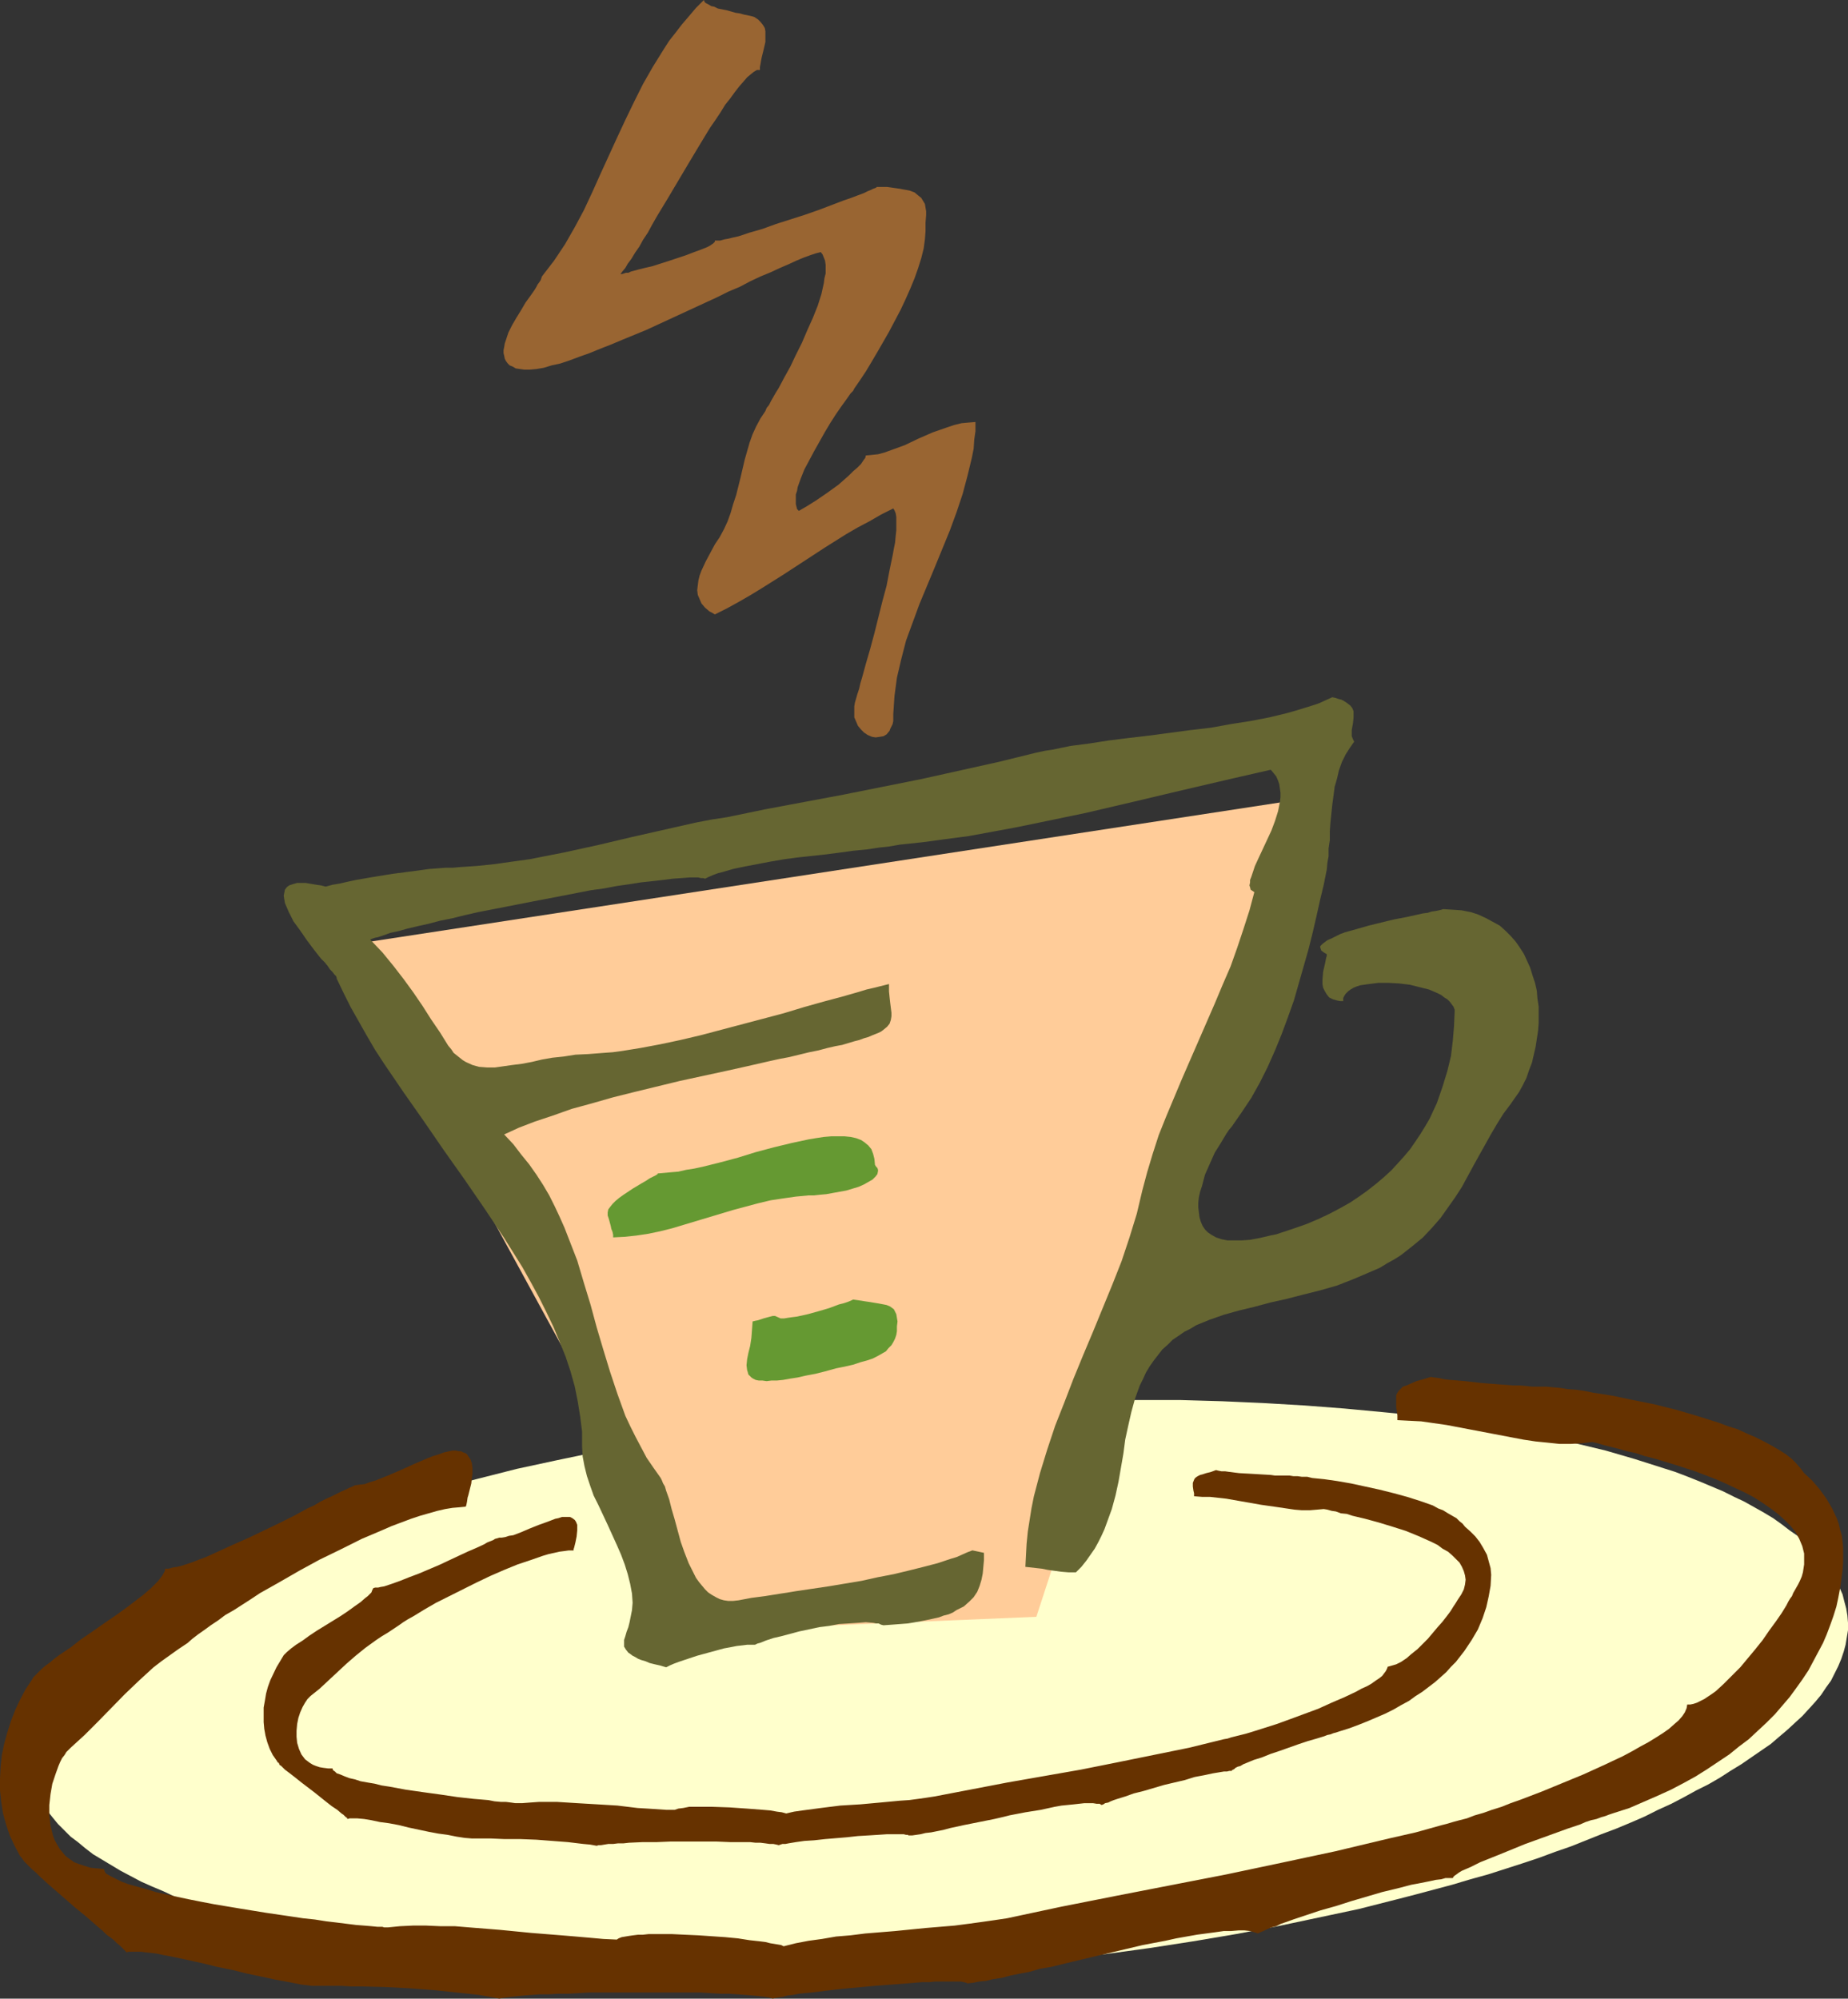
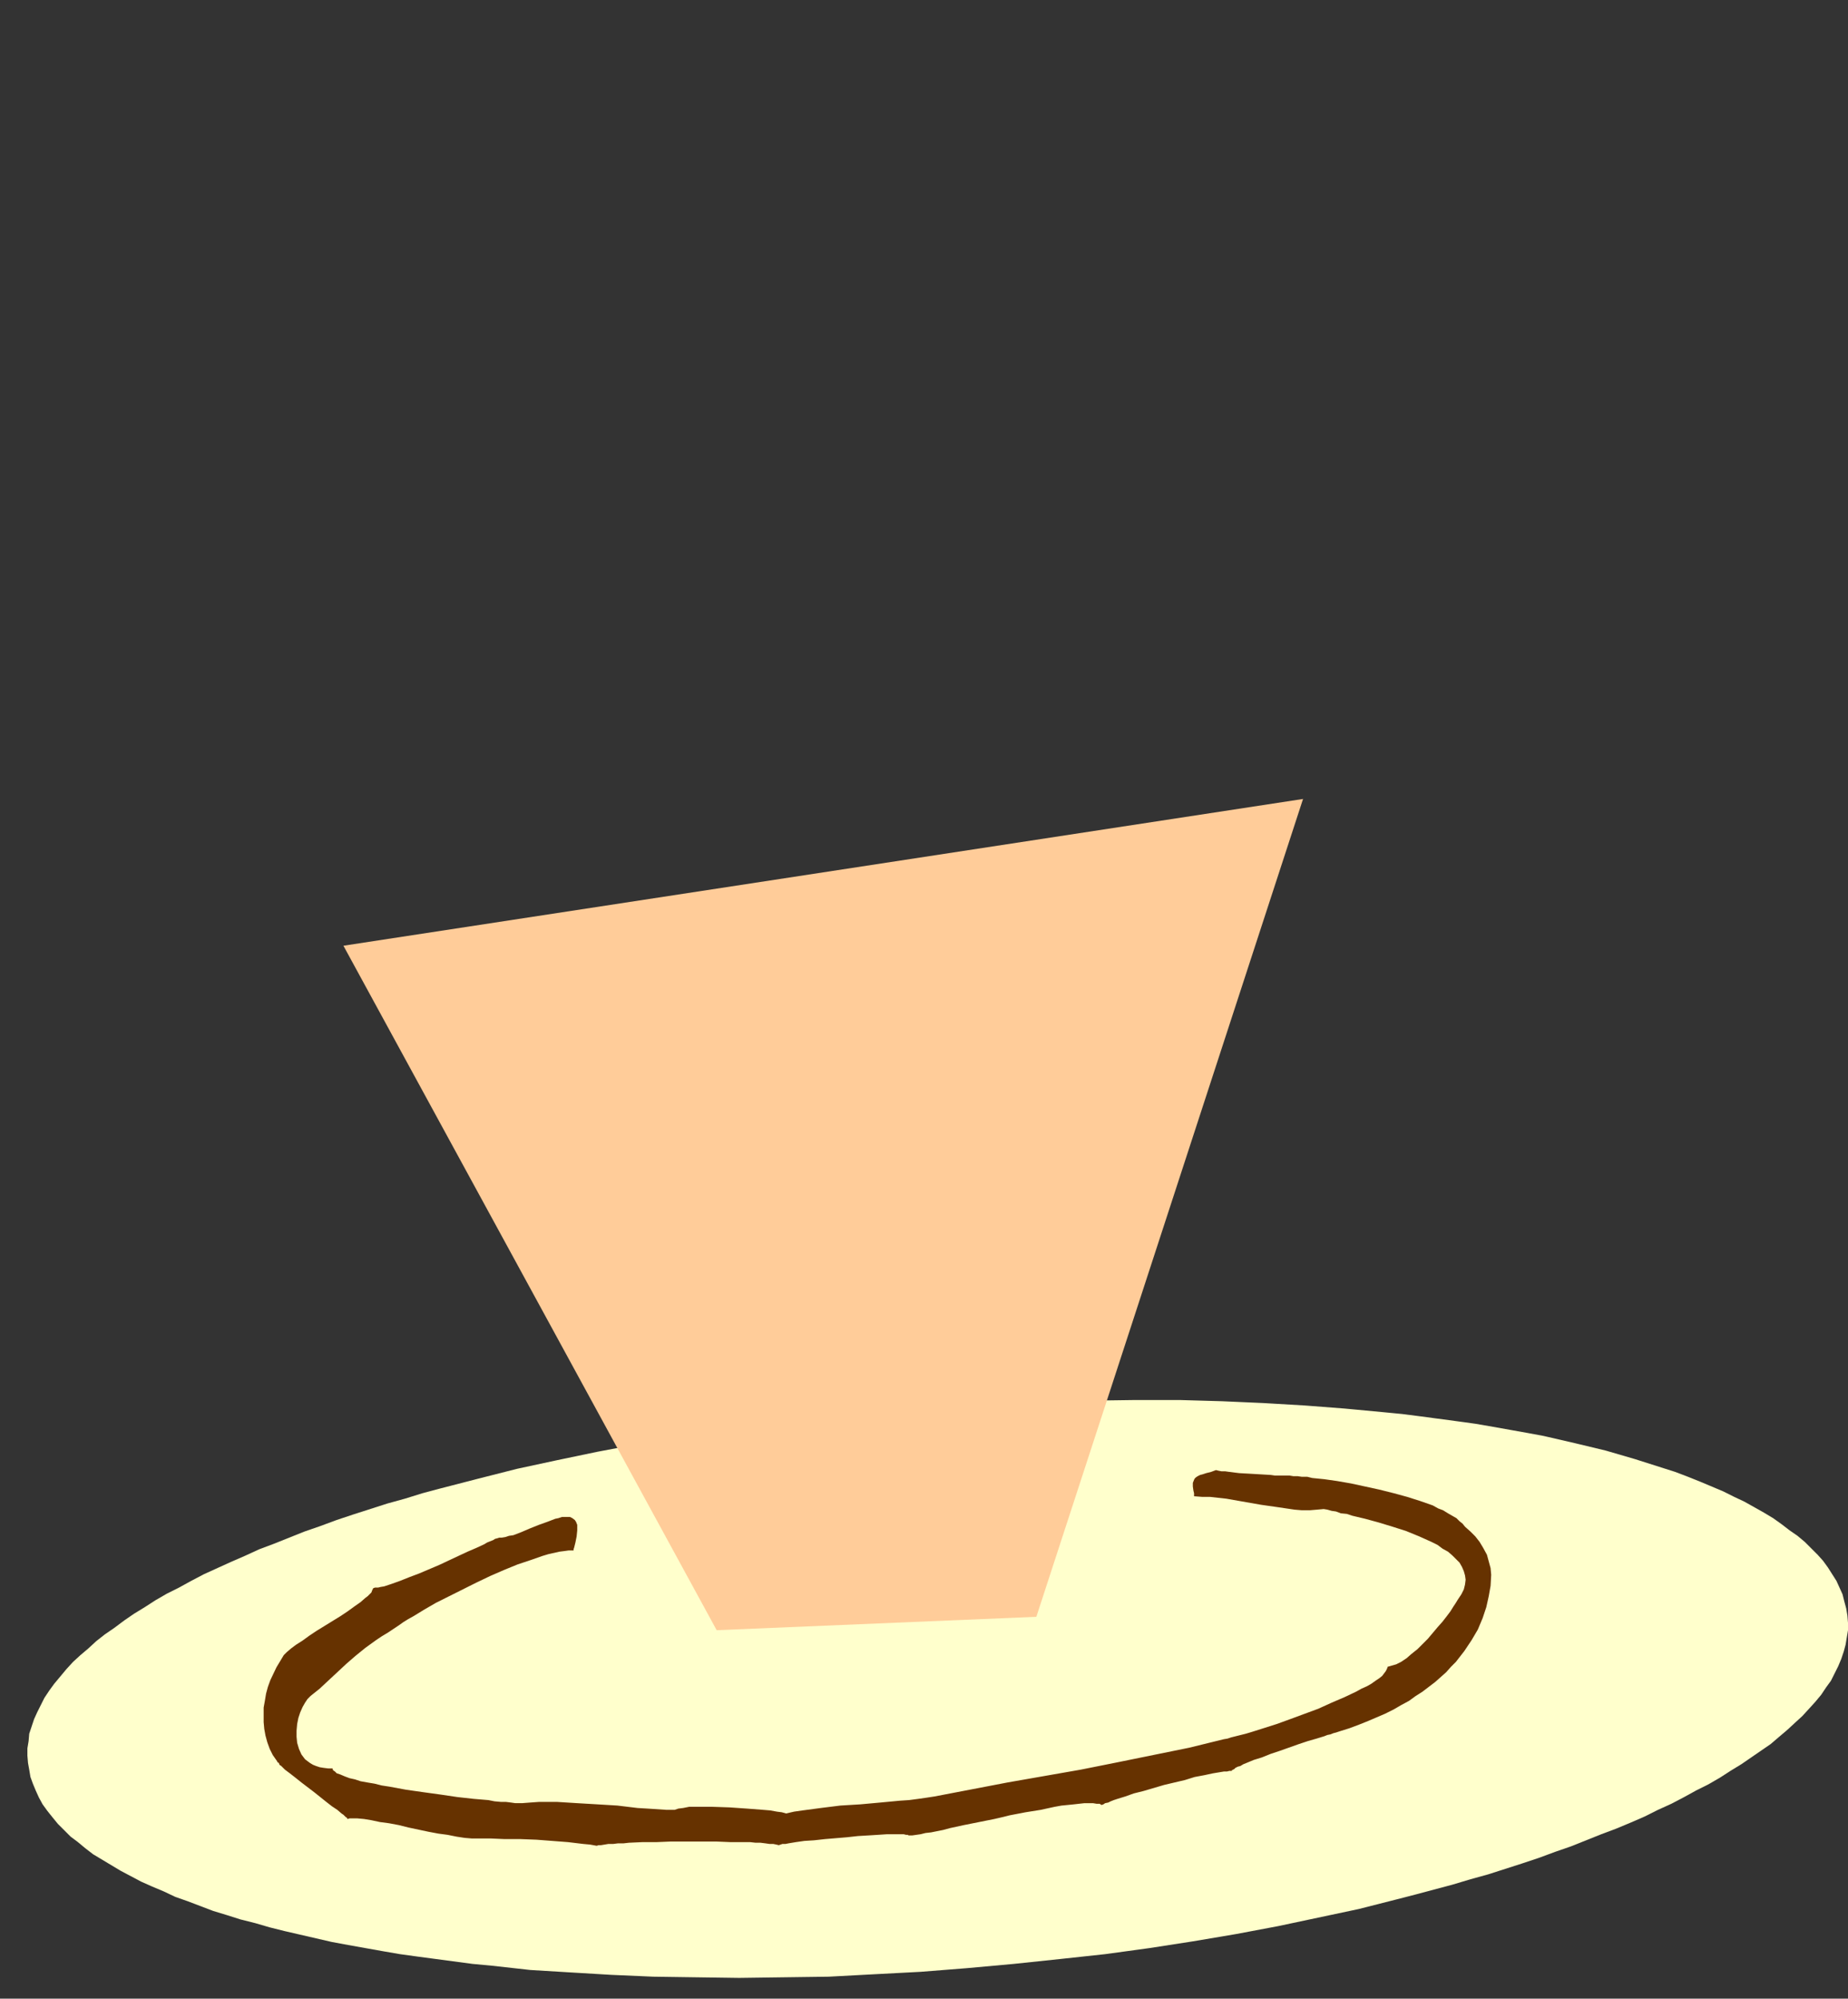
<svg xmlns="http://www.w3.org/2000/svg" xmlns:ns1="http://sodipodi.sourceforge.net/DTD/sodipodi-0.dtd" xmlns:ns2="http://www.inkscape.org/namespaces/inkscape" version="1.0" width="129.766mm" height="140.329mm" id="svg8" ns1:docname="Coffee 24.wmf">
  <rect width="100%" height="100%" fill="#333333" stroke="none" />
  <ns1:namedview id="namedview8" pagecolor="#ffffff" bordercolor="#000000" borderopacity="0.25" ns2:showpageshadow="2" ns2:pageopacity="0.0" ns2:pagecheckerboard="0" ns2:deskcolor="#d1d1d1" ns2:document-units="mm" />
  <defs id="defs1">
    <pattern id="WMFhbasepattern" patternUnits="userSpaceOnUse" width="6" height="6" x="0" y="0" />
  </defs>
  <path style="fill:#ffffcc;fill-opacity:1;fill-rule:evenodd;stroke:none" d="m 240.945,373.946 12.282,-0.808 12.443,-0.646 11.958,-0.485 11.958,-0.323 11.797,-0.162 h 11.635 l 11.312,0.323 10.989,0.485 10.989,0.646 10.504,0.808 10.342,0.97 5.01,0.485 5.01,0.646 4.848,0.646 4.848,0.646 4.686,0.646 4.686,0.808 4.525,0.808 4.525,0.808 4.363,0.808 4.202,0.97 4.202,0.97 4.04,0.97 4.04,0.97 3.878,1.131 3.878,1.131 3.555,1.131 3.555,1.131 3.555,1.131 3.394,1.293 3.232,1.293 3.07,1.293 3.07,1.293 2.909,1.454 2.747,1.293 2.586,1.454 2.586,1.454 2.424,1.454 2.262,1.616 2.101,1.616 2.101,1.454 1.939,1.616 1.778,1.778 1.616,1.616 1.454,1.616 1.293,1.778 1.131,1.778 1.131,1.778 0.808,1.778 0.808,1.778 0.485,1.939 0.485,1.778 0.323,1.939 0.162,1.939 v 1.939 l -0.323,1.939 -0.323,1.939 -0.485,1.778 -0.646,1.939 -0.808,1.939 -0.97,1.939 -0.97,1.939 -1.293,1.778 -1.293,1.939 -1.616,1.939 -1.616,1.778 -1.778,1.939 -1.939,1.778 -2.101,1.939 -2.101,1.778 -2.262,1.939 -2.586,1.778 -2.586,1.778 -2.586,1.778 -2.909,1.778 -2.747,1.778 -3.07,1.778 -3.232,1.616 -3.232,1.778 -3.394,1.778 -3.555,1.616 -3.555,1.778 -3.717,1.616 -3.878,1.616 -3.878,1.454 -4.04,1.616 -4.04,1.616 -4.202,1.454 -4.363,1.616 -4.363,1.454 -4.525,1.454 -4.525,1.454 -4.686,1.293 -4.848,1.454 -4.848,1.293 -4.848,1.293 -5.01,1.293 -10.181,2.586 -10.666,2.262 -10.666,2.262 -11.15,2.101 -11.474,1.939 -11.474,1.778 -11.797,1.616 -11.958,1.293 -12.282,1.293 -12.443,1.131 -12.282,0.97 -12.282,0.646 -12.12,0.646 -11.958,0.162 -11.797,0.162 -11.474,-0.162 -11.312,-0.162 -11.15,-0.485 -10.827,-0.646 -10.666,-0.646 -10.181,-1.131 -5.171,-0.485 -4.848,-0.646 -4.848,-0.646 -4.848,-0.646 -4.686,-0.646 -4.686,-0.808 -4.525,-0.808 -4.525,-0.808 -4.363,-0.808 -4.202,-0.97 -4.202,-0.97 -4.202,-0.97 -3.878,-0.97 -3.878,-1.131 -3.878,-0.97 -3.555,-1.131 -3.717,-1.131 -3.394,-1.293 -3.394,-1.293 -3.232,-1.131 -3.07,-1.454 -3.07,-1.293 -2.909,-1.293 -2.747,-1.454 -2.747,-1.454 -2.424,-1.454 -2.424,-1.454 -2.424,-1.454 -2.101,-1.616 -1.939,-1.616 -1.939,-1.454 -1.778,-1.778 -1.616,-1.616 -1.454,-1.778 -1.293,-1.616 -1.293,-1.778 -0.97,-1.778 -0.808,-1.778 -0.808,-1.939 -0.646,-1.778 -0.323,-1.939 -0.323,-1.778 -0.162,-1.939 v -1.939 l 0.323,-1.939 0.162,-1.939 0.646,-1.939 0.646,-1.939 0.808,-1.778 0.97,-1.939 0.97,-1.939 1.293,-1.939 1.293,-1.778 1.616,-1.939 1.616,-1.939 1.778,-1.939 1.939,-1.778 2.101,-1.778 2.101,-1.939 2.262,-1.778 2.586,-1.778 2.586,-1.939 2.586,-1.778 2.909,-1.778 2.747,-1.778 3.07,-1.778 3.232,-1.616 3.232,-1.778 3.394,-1.778 3.555,-1.616 3.555,-1.616 3.717,-1.616 3.878,-1.778 3.878,-1.454 4.04,-1.616 4.04,-1.616 4.202,-1.454 4.363,-1.616 4.363,-1.454 4.525,-1.454 4.525,-1.454 4.686,-1.293 4.686,-1.454 4.848,-1.293 5.01,-1.293 5.01,-1.293 10.181,-2.586 10.504,-2.262 10.827,-2.262 11.15,-2.101 11.312,-1.939 11.474,-1.778 11.958,-1.616 11.958,-1.454 12.12,-1.293 z" id="path1" />
  <path style="fill:#ffcc99;fill-opacity:1;fill-rule:evenodd;stroke:none" d="M 190.203,432.607 91.142,250.967 345.824,212.021 275.043,429.052 Z" id="path2" />
-   <path style="fill:#996532;fill-opacity:1;fill-rule:evenodd;stroke:none" d="m 245.632,61.409 v -2.262 l 0.162,-2.101 v -0.97 l -0.162,-0.97 -0.162,-0.97 -0.485,-0.808 -0.485,-0.808 -0.808,-0.646 -0.97,-0.808 -1.293,-0.485 -0.808,-0.162 -0.97,-0.162 -0.808,-0.162 -1.131,-0.162 -1.131,-0.162 -1.131,-0.162 h -1.454 -1.293 l -0.162,0.162 -0.323,0.162 -0.485,0.162 -0.646,0.323 -0.808,0.323 -0.97,0.485 -1.293,0.485 -1.293,0.485 -1.293,0.485 -1.454,0.485 -3.394,1.293 -3.394,1.293 -3.717,1.293 -7.595,2.424 -3.555,1.293 -3.394,0.97 -1.454,0.485 -1.454,0.485 -1.454,0.323 -1.293,0.323 -0.97,0.162 -1.131,0.323 h -0.646 -0.808 v 0.323 l -0.162,0.162 -0.323,0.323 -0.485,0.323 -0.485,0.323 -0.646,0.323 -1.616,0.646 -1.778,0.646 -2.101,0.808 -4.363,1.454 -4.525,1.454 -2.101,0.485 -1.939,0.485 -1.778,0.485 -0.646,0.323 h -0.646 l -0.485,0.162 -0.485,0.162 h -0.323 -0.162 l 0.485,-0.646 0.808,-0.97 0.646,-1.131 0.97,-1.293 0.97,-1.616 1.131,-1.616 0.97,-1.778 1.293,-1.939 1.131,-2.101 1.293,-2.262 2.747,-4.525 5.656,-9.534 2.909,-4.848 2.747,-4.525 1.454,-2.101 1.293,-1.939 1.293,-2.101 1.293,-1.616 1.293,-1.778 1.131,-1.454 1.131,-1.293 0.97,-1.131 0.97,-0.808 0.808,-0.646 0.808,-0.485 h 0.808 v -0.808 l 0.162,-0.808 0.162,-0.97 0.162,-0.808 0.485,-1.939 0.485,-2.101 V 10.181 9.211 8.242 l -0.162,-0.808 -0.485,-0.808 -0.646,-0.808 -0.646,-0.646 -0.97,-0.646 -0.485,-0.162 -0.646,-0.162 -0.808,-0.162 -0.808,-0.162 -1.131,-0.323 -1.131,-0.162 -2.262,-0.646 -2.424,-0.485 -0.97,-0.485 -0.808,-0.162 -0.808,-0.485 -0.646,-0.323 L 186.971,0.485 186.809,0 l -2.101,2.101 -1.778,2.101 -1.939,2.262 -1.616,2.101 -1.778,2.262 -1.454,2.262 -2.909,4.686 -2.586,4.525 -2.424,4.848 -2.262,4.686 -2.262,4.848 -4.363,9.534 -2.101,4.686 -2.262,4.848 -2.424,4.525 -2.586,4.525 -2.909,4.363 -3.232,4.202 -0.162,0.485 -0.162,0.485 -0.323,0.485 -0.485,0.646 -0.323,0.646 -0.485,0.808 -1.131,1.616 -1.293,1.778 -1.131,1.939 -1.293,2.101 -1.131,1.939 -0.97,1.939 -0.646,1.939 -0.323,0.97 -0.162,0.97 -0.162,0.808 v 0.808 l 0.162,0.646 0.162,0.808 0.323,0.646 0.485,0.646 0.485,0.485 0.808,0.323 0.808,0.485 1.131,0.162 1.131,0.162 h 1.454 l 1.778,-0.162 1.939,-0.323 2.101,-0.646 2.262,-0.485 2.424,-0.808 2.586,-0.97 2.747,-0.97 2.747,-1.131 2.909,-1.131 3.07,-1.293 6.302,-2.586 6.302,-2.909 6.302,-2.909 6.302,-2.909 2.909,-1.454 3.07,-1.293 2.747,-1.454 2.747,-1.293 2.747,-1.131 2.424,-1.131 2.262,-0.97 2.101,-0.97 1.939,-0.808 1.778,-0.646 1.454,-0.485 1.293,-0.323 0.485,0.646 0.323,0.808 0.323,0.808 0.162,1.131 v 1.131 1.131 l -0.323,1.293 -0.162,1.293 -0.323,1.454 -0.323,1.454 -0.97,3.07 -1.293,3.232 -1.454,3.232 -1.454,3.394 -1.616,3.232 -1.454,3.07 -1.616,2.909 -1.454,2.747 -0.808,1.293 -0.646,1.131 -0.646,1.131 -0.485,0.97 -0.646,0.808 -0.323,0.808 -1.293,1.939 -1.131,2.101 -0.97,2.101 -0.808,2.262 -0.646,2.262 -0.646,2.262 -1.131,4.848 -1.131,4.525 -0.808,2.424 -0.646,2.262 -0.808,2.262 -0.97,2.101 -1.131,2.101 -1.293,1.939 -1.131,2.101 -1.293,2.424 -1.131,2.424 -0.485,1.293 -0.323,1.293 -0.162,1.293 -0.162,1.293 0.162,1.293 0.485,1.131 0.485,1.131 0.97,1.131 1.131,0.97 0.646,0.323 0.808,0.485 3.232,-1.616 3.232,-1.778 3.07,-1.778 2.909,-1.778 5.656,-3.555 11.15,-7.272 5.656,-3.555 3.07,-1.778 3.07,-1.616 3.07,-1.778 3.232,-1.616 0.323,0.485 0.323,0.808 0.162,0.97 v 0.97 1.293 1.293 l -0.162,1.454 -0.162,1.778 -0.323,1.616 -0.323,1.778 -0.808,3.878 -0.808,4.202 -1.131,4.202 -2.101,8.403 -1.131,4.202 -1.131,3.878 -0.485,1.778 -0.485,1.778 -0.485,1.616 -0.323,1.454 -0.485,1.454 -0.323,1.131 -0.323,1.131 -0.162,0.97 v 1.454 1.454 l 0.485,1.131 0.485,1.131 0.808,0.97 0.808,0.808 0.97,0.646 1.131,0.485 0.97,0.162 1.131,-0.162 0.97,-0.162 0.808,-0.485 0.808,-0.97 0.162,-0.485 0.323,-0.646 0.323,-0.646 0.162,-0.808 v -0.808 -0.97 l 0.162,-2.424 0.162,-2.424 0.323,-2.424 0.323,-2.424 1.131,-4.848 1.293,-5.01 1.778,-4.848 1.778,-4.848 4.04,-9.696 4.04,-9.858 1.778,-4.848 1.616,-4.848 1.293,-4.848 1.131,-4.686 0.485,-2.424 0.162,-2.424 0.323,-2.262 v -2.424 l -1.939,0.162 -1.778,0.162 -1.939,0.485 -1.939,0.646 -3.717,1.293 -3.717,1.616 -3.717,1.778 -3.555,1.293 -1.778,0.646 -1.778,0.485 -1.616,0.162 -1.616,0.162 -0.162,0.646 -0.485,0.646 -0.646,0.97 -0.97,0.97 -1.131,0.97 -1.131,1.131 -2.747,2.424 -2.909,2.101 -3.07,2.101 -1.293,0.808 -1.293,0.808 -1.131,0.646 -0.808,0.485 -0.485,-0.485 -0.162,-0.646 -0.162,-0.646 v -0.808 -0.808 -0.97 l 0.323,-0.97 0.162,-0.97 0.808,-2.262 0.97,-2.424 1.293,-2.424 1.293,-2.424 2.909,-5.171 1.454,-2.424 1.454,-2.262 1.454,-2.101 1.293,-1.778 1.131,-1.616 0.646,-0.646 0.323,-0.646 1.454,-2.101 1.616,-2.424 1.454,-2.424 1.616,-2.747 3.07,-5.333 3.07,-5.818 1.293,-2.747 1.293,-2.909 1.131,-2.747 0.97,-2.747 0.808,-2.586 0.646,-2.586 0.323,-2.424 z" id="path3" />
-   <path style="fill:#666632;fill-opacity:1;fill-rule:evenodd;stroke:none" d="m 337.259,204.264 0.808,0.97 0.646,0.808 0.485,1.131 0.323,0.97 0.162,1.131 0.162,1.131 v 1.131 l -0.162,1.293 -0.485,2.424 -0.808,2.586 -0.97,2.586 -1.131,2.424 -1.131,2.424 -1.131,2.424 -0.97,2.101 -0.646,1.939 -0.323,0.97 -0.323,0.808 v 0.646 l -0.162,0.808 0.162,0.485 0.162,0.646 0.485,0.323 0.485,0.323 -1.293,4.848 -1.616,5.01 -1.616,4.848 -1.778,5.01 -2.101,4.848 -2.101,5.01 -8.726,20.039 -2.101,5.01 -2.101,5.01 -1.939,4.848 -1.616,5.01 -1.454,4.848 -1.293,4.848 -1.454,6.141 -1.939,6.302 -2.101,6.302 -2.424,6.141 -5.171,12.605 -2.586,6.141 -2.586,6.302 -2.424,6.302 -2.424,6.141 -2.101,6.302 -1.939,6.302 -1.616,6.141 -0.646,3.232 -0.485,3.07 -0.485,3.07 -0.323,3.232 -0.162,3.07 -0.162,3.07 1.454,0.162 1.454,0.162 1.454,0.162 1.616,0.323 3.555,0.485 1.939,0.162 h 1.939 l 1.454,-1.454 1.293,-1.616 1.131,-1.616 1.131,-1.616 0.97,-1.778 0.808,-1.616 0.808,-1.778 0.646,-1.778 1.293,-3.555 0.97,-3.555 0.808,-3.717 0.646,-3.717 0.646,-3.717 0.485,-3.717 0.808,-3.717 0.808,-3.555 0.97,-3.555 1.293,-3.555 0.808,-1.616 0.808,-1.778 0.97,-1.616 1.131,-1.616 1.131,-1.454 1.131,-1.454 1.454,-1.293 1.293,-1.293 1.454,-0.97 1.616,-1.131 1.616,-0.808 1.616,-0.97 3.555,-1.454 3.717,-1.293 4.04,-1.131 4.04,-0.97 4.202,-1.131 4.363,-0.97 4.363,-1.131 4.525,-1.131 4.525,-1.293 4.525,-1.778 4.525,-1.939 2.262,-0.97 2.101,-1.293 1.778,-0.97 1.778,-1.131 3.07,-2.424 2.747,-2.262 2.424,-2.586 2.262,-2.586 1.939,-2.747 1.939,-2.747 1.778,-2.747 3.07,-5.656 1.616,-2.909 3.07,-5.494 1.616,-2.747 1.616,-2.586 1.939,-2.586 1.131,-1.616 1.131,-1.616 0.97,-1.778 0.97,-1.939 0.646,-1.939 0.808,-2.101 0.485,-2.101 0.485,-2.101 0.323,-2.101 0.323,-2.101 0.162,-2.101 v -2.262 -2.101 l -0.323,-2.101 -0.162,-2.101 -0.485,-2.101 -0.646,-1.939 -0.646,-2.101 -0.808,-1.778 -0.808,-1.778 -1.131,-1.778 -1.131,-1.616 -1.293,-1.454 -1.454,-1.454 -1.454,-1.293 -1.778,-0.97 -1.778,-0.97 -2.101,-0.97 -1.939,-0.646 -2.424,-0.485 -2.262,-0.162 -2.586,-0.162 h -0.162 l -0.485,0.162 -0.646,0.162 -0.808,0.162 -1.131,0.162 -0.97,0.323 -1.293,0.162 -1.454,0.323 -2.909,0.646 -3.394,0.646 -6.626,1.616 -3.394,0.97 -2.909,0.808 -1.293,0.485 -1.293,0.646 -0.97,0.485 -1.131,0.485 -0.646,0.485 -0.646,0.485 -0.485,0.485 -0.162,0.323 0.162,0.485 0.162,0.485 0.646,0.485 0.808,0.485 v 0.485 l -0.162,0.485 -0.162,0.808 -0.162,0.808 -0.485,2.101 -0.162,2.101 v 1.131 l 0.162,0.97 0.485,0.97 0.485,0.808 0.646,0.808 0.97,0.485 1.131,0.323 0.808,0.162 h 0.808 v -0.808 l 0.323,-0.646 0.323,-0.485 0.646,-0.646 0.646,-0.485 0.808,-0.485 0.808,-0.323 0.97,-0.323 1.131,-0.162 1.131,-0.162 2.586,-0.323 h 2.586 l 2.909,0.162 2.747,0.323 2.586,0.646 2.586,0.646 1.131,0.485 1.131,0.485 0.97,0.485 0.808,0.646 0.808,0.485 0.646,0.646 0.485,0.646 0.485,0.646 0.323,0.808 v 0.646 l -0.162,3.717 -0.323,3.878 -0.485,4.04 -0.97,4.04 -1.293,4.202 -1.454,4.202 -0.97,2.101 -0.97,2.101 -1.131,1.939 -1.293,2.101 -1.293,1.939 -1.454,2.101 -1.616,1.939 -1.616,1.778 -1.778,1.939 -1.939,1.778 -2.101,1.778 -2.262,1.778 -2.262,1.616 -2.424,1.616 -2.586,1.454 -2.747,1.454 -3.07,1.454 -3.07,1.293 -3.232,1.131 -3.394,1.131 -1.454,0.485 -1.616,0.323 -2.747,0.646 -2.586,0.485 -2.262,0.162 h -1.939 -1.778 l -1.616,-0.323 -1.454,-0.485 -1.131,-0.646 -0.97,-0.646 -0.808,-0.808 -0.646,-0.97 -0.485,-1.131 -0.323,-1.131 -0.162,-1.293 -0.162,-1.293 v -1.293 l 0.162,-1.454 0.323,-1.454 0.485,-1.454 0.808,-3.07 1.293,-2.909 1.293,-2.909 1.616,-2.586 1.454,-2.424 0.646,-0.97 0.808,-0.97 2.586,-3.717 2.586,-3.878 2.262,-4.04 2.101,-4.202 1.939,-4.363 1.778,-4.363 1.616,-4.363 1.616,-4.525 1.293,-4.525 1.293,-4.525 1.293,-4.525 1.131,-4.525 0.97,-4.202 0.97,-4.363 0.97,-4.04 0.808,-4.04 0.162,-1.778 0.323,-1.778 v -2.101 l 0.323,-2.101 v -2.424 l 0.162,-2.262 0.485,-4.686 0.323,-2.424 0.323,-2.424 0.646,-2.262 0.485,-2.101 0.808,-2.262 0.97,-1.939 1.131,-1.778 1.131,-1.616 -0.323,-0.646 -0.323,-0.808 v -0.808 -0.808 l 0.323,-1.778 0.162,-1.616 v -0.808 -0.808 l -0.323,-0.808 -0.485,-0.646 -0.808,-0.646 -0.97,-0.646 -0.646,-0.323 -0.646,-0.162 -0.97,-0.323 -0.808,-0.162 -1.778,0.808 -1.778,0.808 -1.939,0.646 -2.101,0.646 -2.101,0.646 -2.262,0.646 -4.686,1.131 -5.01,0.97 -5.171,0.808 -5.333,0.97 -5.494,0.646 -10.989,1.454 -5.494,0.646 -5.171,0.646 -5.171,0.808 -5.01,0.646 -4.686,0.97 -2.101,0.323 -2.262,0.485 -9.858,2.424 -10.181,2.262 -10.181,2.262 -10.504,2.101 -10.504,2.101 -10.342,1.939 -10.342,1.939 -10.181,2.101 -4.202,0.646 -4.202,0.808 -8.565,1.939 -8.565,1.939 -8.888,2.101 -8.888,1.939 -9.05,1.778 -4.686,0.646 -4.525,0.646 -4.686,0.485 -4.686,0.323 -1.778,0.162 h -1.939 l -2.101,0.162 -2.262,0.162 -2.262,0.323 -2.424,0.323 -5.01,0.646 -5.01,0.808 -4.686,0.808 -2.262,0.485 -2.101,0.485 -1.939,0.323 -1.778,0.485 -1.293,-0.323 -1.131,-0.162 -0.97,-0.162 -0.97,-0.162 -0.97,-0.162 h -0.808 -1.454 l -1.131,0.323 -0.97,0.323 -0.646,0.485 -0.485,0.646 -0.162,0.808 -0.162,0.808 0.162,0.97 0.162,0.97 0.485,1.131 0.485,1.131 0.646,1.293 0.646,1.293 1.778,2.424 1.778,2.586 1.939,2.586 1.778,2.262 0.97,0.97 0.808,0.97 0.646,0.97 0.646,0.646 0.485,0.646 0.485,0.485 0.162,0.485 v 0.162 l 1.778,3.717 1.939,3.878 2.101,3.717 2.101,3.717 2.262,3.878 2.424,3.717 5.171,7.595 5.333,7.595 5.333,7.757 5.494,7.757 5.333,7.757 5.171,7.757 2.424,3.878 2.424,3.878 2.262,4.04 2.101,3.878 1.939,3.878 1.939,4.04 1.616,3.878 1.616,4.04 1.293,3.878 1.131,4.04 0.808,4.04 0.646,4.04 0.485,3.878 v 4.04 l 0.162,2.586 0.485,2.586 0.646,2.586 0.808,2.424 0.97,2.747 1.293,2.586 2.424,5.171 2.424,5.333 1.131,2.586 0.97,2.586 0.808,2.586 0.646,2.586 0.485,2.586 0.162,2.424 -0.162,1.939 -0.323,1.616 -0.323,1.616 -0.323,1.293 -0.485,1.293 -0.323,1.131 -0.323,0.97 v 0.97 0.808 l 0.485,0.808 0.646,0.808 0.485,0.323 0.646,0.485 0.646,0.323 0.808,0.485 0.808,0.323 1.131,0.323 1.131,0.485 1.293,0.323 1.454,0.323 1.616,0.485 0.97,-0.485 1.131,-0.485 1.293,-0.485 1.454,-0.485 3.394,-1.131 3.555,-0.97 3.555,-0.97 1.778,-0.323 1.616,-0.323 1.454,-0.162 1.293,-0.162 h 1.131 0.97 l 0.646,-0.323 0.646,-0.162 1.616,-0.646 1.939,-0.646 2.101,-0.485 2.424,-0.646 2.424,-0.646 5.333,-1.131 2.586,-0.323 2.586,-0.485 2.586,-0.162 2.424,-0.162 2.101,-0.162 1.939,0.162 0.808,0.162 h 0.646 l 0.646,0.323 0.646,0.162 2.262,-0.162 2.101,-0.162 2.101,-0.162 1.939,-0.323 1.778,-0.323 1.616,-0.323 1.454,-0.323 1.454,-0.323 1.293,-0.485 1.293,-0.323 1.131,-0.485 0.97,-0.646 0.97,-0.485 0.97,-0.485 1.454,-1.293 1.131,-1.131 0.97,-1.454 0.646,-1.616 0.485,-1.616 0.323,-1.616 0.162,-1.778 0.162,-1.778 v -1.939 l -3.07,-0.646 -1.293,0.485 -1.454,0.646 -1.454,0.646 -1.616,0.485 -3.394,1.131 -3.717,0.97 -3.878,0.97 -4.04,0.97 -4.202,0.808 -4.363,0.97 -8.726,1.454 -4.363,0.646 -4.363,0.646 -1.939,0.323 -2.101,0.323 -4.04,0.646 -3.717,0.485 -3.394,0.646 -1.454,0.162 h -1.293 l -1.131,-0.162 -1.131,-0.323 -0.97,-0.485 -1.131,-0.646 -0.97,-0.646 -0.808,-0.808 -0.808,-0.97 -0.808,-0.97 -0.808,-1.131 -0.646,-1.293 -1.293,-2.586 -1.131,-2.909 -0.97,-2.747 -1.616,-5.979 -0.808,-2.747 -0.646,-2.586 -0.808,-2.262 -0.323,-1.131 -0.485,-0.808 -0.323,-0.808 -0.323,-0.646 -1.939,-2.747 -1.778,-2.586 -1.454,-2.747 -1.454,-2.747 -1.454,-2.909 -1.293,-2.747 -2.101,-5.818 -1.939,-5.818 -1.778,-5.818 -1.778,-5.979 -1.616,-5.979 -1.778,-5.818 -1.778,-5.979 -2.262,-5.818 -1.131,-2.909 -1.293,-2.909 -1.293,-2.747 -1.454,-2.909 -1.616,-2.747 -1.778,-2.747 -1.939,-2.747 -2.101,-2.586 -2.101,-2.747 -2.424,-2.586 1.778,-0.808 2.101,-0.97 2.101,-0.808 2.101,-0.808 2.424,-0.808 2.424,-0.808 5.01,-1.778 5.333,-1.454 5.656,-1.616 5.818,-1.454 5.979,-1.454 5.979,-1.454 5.979,-1.293 5.979,-1.293 5.818,-1.293 5.656,-1.293 2.909,-0.646 2.586,-0.485 5.333,-1.293 2.424,-0.485 2.424,-0.646 2.101,-0.485 1.778,-0.323 1.616,-0.485 1.616,-0.485 1.293,-0.323 1.293,-0.485 1.131,-0.323 1.131,-0.485 0.808,-0.323 0.808,-0.323 0.646,-0.323 0.646,-0.485 0.97,-0.808 0.646,-0.808 0.323,-0.97 0.162,-0.97 v -0.97 l -0.162,-1.293 -0.162,-1.293 -0.162,-1.454 -0.162,-1.616 v -1.939 l -1.939,0.485 -1.939,0.485 -2.101,0.485 -2.101,0.646 -2.262,0.646 -2.262,0.646 -4.848,1.293 -5.171,1.454 -5.333,1.616 -10.989,2.909 -10.989,2.909 -5.494,1.293 -5.333,1.131 -5.171,0.97 -5.01,0.808 -2.424,0.323 -2.262,0.162 -2.101,0.162 -2.101,0.162 -3.394,0.162 -3.07,0.485 -3.07,0.323 -2.747,0.485 -2.747,0.646 -2.586,0.485 -2.586,0.323 -2.262,0.323 -2.262,0.323 h -2.101 l -2.101,-0.162 -1.778,-0.485 -1.778,-0.808 -0.808,-0.485 -0.808,-0.646 -0.808,-0.646 -0.808,-0.646 -0.646,-0.97 -0.808,-0.97 -2.101,-3.394 -2.424,-3.555 -2.262,-3.555 -2.424,-3.555 -2.586,-3.555 -2.747,-3.555 -2.909,-3.555 -3.232,-3.394 0.323,-0.162 0.485,-0.162 0.485,-0.162 0.808,-0.162 1.454,-0.485 1.778,-0.646 2.262,-0.485 2.262,-0.646 2.747,-0.646 2.909,-0.646 3.07,-0.808 3.232,-0.646 3.232,-0.808 3.555,-0.808 7.434,-1.454 7.434,-1.454 7.595,-1.454 7.434,-1.454 3.555,-0.485 3.394,-0.646 3.394,-0.485 3.07,-0.485 3.07,-0.323 2.747,-0.323 2.586,-0.323 2.262,-0.162 2.101,-0.162 h 2.424 l 0.646,0.162 h 0.646 l 0.485,0.162 0.97,-0.485 1.131,-0.485 1.293,-0.485 1.293,-0.323 2.747,-0.808 3.07,-0.646 3.394,-0.646 3.394,-0.646 3.717,-0.646 3.717,-0.485 7.434,-0.808 3.717,-0.485 3.555,-0.485 3.394,-0.323 3.232,-0.485 2.909,-0.323 2.747,-0.485 6.141,-0.646 5.979,-0.808 6.141,-0.808 6.141,-1.131 6.141,-1.131 6.302,-1.293 12.443,-2.586 12.443,-2.909 12.282,-2.909 12.443,-2.909 z" id="path4" />
-   <path style="fill:#659932;fill-opacity:1;fill-rule:evenodd;stroke:none" d="m 232.219,309.144 -0.162,-1.616 -0.323,-1.293 -0.485,-1.293 -0.808,-0.97 -0.97,-0.808 -0.97,-0.646 -1.293,-0.485 -1.454,-0.323 -1.616,-0.162 h -1.778 -1.778 l -1.939,0.162 -2.101,0.323 -1.939,0.323 -2.262,0.485 -2.262,0.485 -4.686,1.131 -4.848,1.293 -4.686,1.454 -4.848,1.293 -4.525,1.131 -2.262,0.485 -2.101,0.323 -2.101,0.485 -1.939,0.162 -1.778,0.162 -1.778,0.162 v 0.162 l -0.485,0.323 -0.646,0.323 -0.97,0.485 -0.97,0.646 -1.131,0.646 -2.424,1.454 -2.424,1.616 -1.131,0.808 -0.97,0.808 -0.808,0.808 -0.646,0.808 -0.485,0.646 -0.162,0.808 v 0.808 l 0.323,0.97 0.485,1.778 0.162,0.808 0.323,0.808 0.162,0.808 v 0.646 l 3.07,-0.162 3.07,-0.323 3.232,-0.485 3.07,-0.646 3.232,-0.808 3.232,-0.97 6.464,-1.939 6.464,-1.939 6.626,-1.778 3.394,-0.808 3.232,-0.485 3.394,-0.485 3.394,-0.323 h 1.454 l 1.454,-0.162 1.778,-0.162 1.778,-0.323 3.555,-0.646 1.616,-0.485 1.616,-0.485 1.454,-0.646 1.131,-0.646 1.131,-0.646 0.808,-0.808 0.485,-0.646 0.162,-0.808 v -0.323 l -0.162,-0.485 -0.323,-0.323 z" id="path5" />
-   <path style="fill:#659932;fill-opacity:1;fill-rule:evenodd;stroke:none" d="m 238.198,350.675 -0.162,-0.97 -0.162,-0.97 -0.323,-0.646 -0.323,-0.646 -0.646,-0.485 -0.485,-0.323 -0.808,-0.323 -0.808,-0.162 -1.778,-0.323 -1.939,-0.323 -1.131,-0.162 -0.97,-0.162 -2.262,-0.323 -0.646,0.323 -0.808,0.323 -0.97,0.323 -1.293,0.323 -2.586,0.97 -2.747,0.808 -2.909,0.808 -2.909,0.646 -1.293,0.162 -1.131,0.162 -0.97,0.162 h -0.97 l -1.454,-0.646 h -0.646 l -0.646,0.162 -1.778,0.485 -1.454,0.485 -0.808,0.162 -0.646,0.162 -0.162,2.262 -0.162,2.101 -0.323,2.101 -0.485,1.939 -0.323,1.616 -0.162,1.616 0.162,1.293 0.162,0.485 0.162,0.646 0.323,0.323 0.485,0.485 0.485,0.323 0.646,0.323 0.808,0.162 h 0.97 l 1.131,0.162 1.293,-0.162 h 1.454 l 1.616,-0.162 1.778,-0.323 2.101,-0.323 2.101,-0.485 2.586,-0.485 2.586,-0.646 2.909,-0.808 2.424,-0.485 2.101,-0.485 1.939,-0.646 1.778,-0.485 1.454,-0.485 1.293,-0.646 1.131,-0.646 1.131,-0.646 0.646,-0.808 0.808,-0.808 0.485,-0.808 0.485,-0.97 0.323,-0.97 0.162,-0.97 v -1.293 z" id="path6" />
-   <path style="fill:#663200;fill-opacity:1;fill-rule:evenodd;stroke:none" d="m 94.213,394.146 -0.646,0.323 -0.808,0.323 -0.97,0.485 -1.131,0.485 -1.293,0.646 -1.293,0.646 -1.454,0.646 -1.616,0.808 -1.616,0.97 -1.778,0.808 -3.555,1.939 -3.878,1.939 -4.04,1.939 -4.04,1.939 -4.04,1.778 -3.878,1.778 -3.555,1.616 -1.778,0.646 -1.616,0.646 -1.454,0.485 -1.454,0.485 -1.293,0.323 -1.131,0.162 -1.131,0.323 h -0.97 v 0.485 l -0.323,0.646 -0.485,0.808 -0.485,0.646 -0.646,0.808 -0.808,0.808 -0.97,0.97 -1.131,0.97 -1.131,0.97 -1.293,0.97 -2.747,2.101 -2.909,2.101 -3.07,2.101 -3.232,2.262 -3.07,2.101 -2.909,2.262 -2.909,1.939 -1.293,0.97 -1.131,0.97 -1.131,0.808 -0.97,0.808 -0.97,0.97 -0.646,0.646 -0.646,0.646 -0.485,0.808 -1.616,2.424 -1.454,2.747 -1.293,2.747 -1.131,2.909 -0.97,3.07 -0.808,2.909 -0.646,3.07 -0.323,3.07 L 0,472.038 v 3.07 l 0.323,3.07 0.485,3.07 0.808,2.909 0.97,2.909 1.293,2.747 1.454,2.747 0.323,0.323 0.323,0.485 0.485,0.646 0.646,0.646 0.646,0.646 0.808,0.808 0.97,0.808 0.97,0.97 2.101,1.939 2.424,2.101 5.01,4.363 2.586,2.101 2.424,2.101 1.131,0.97 1.131,0.97 0.97,0.97 1.131,0.808 0.808,0.646 0.808,0.808 0.808,0.646 0.485,0.485 0.485,0.485 0.323,0.323 0.323,0.323 v 0.162 l 0.808,-0.162 h 0.97 0.97 1.131 l 1.293,0.162 1.454,0.162 1.454,0.162 1.454,0.323 3.394,0.646 3.717,0.808 3.717,0.808 3.878,0.97 4.04,0.808 3.878,0.97 3.878,0.808 3.717,0.808 3.555,0.646 1.616,0.323 1.616,0.323 1.454,0.162 1.293,0.162 h 1.293 1.293 5.171 l 2.747,0.162 h 2.909 l 6.141,0.162 6.302,0.323 6.464,0.485 6.141,0.646 3.07,0.323 2.909,0.323 2.747,0.485 2.586,0.485 0.808,-0.162 1.131,-0.162 1.293,-0.162 1.616,-0.162 1.616,-0.162 2.101,-0.162 2.101,-0.162 h 2.424 l 2.424,-0.162 h 2.747 l 2.747,-0.162 2.747,-0.162 h 5.818 12.12 5.979 2.909 2.909 l 2.586,0.162 2.586,0.162 h 2.424 l 2.262,0.162 2.101,0.162 1.939,0.162 1.616,0.162 1.454,0.162 1.131,0.162 0.97,0.323 0.646,-0.162 0.97,-0.162 1.131,-0.162 1.131,-0.323 1.454,-0.162 1.616,-0.323 1.616,-0.162 1.778,-0.162 3.878,-0.485 4.202,-0.485 8.726,-0.808 4.363,-0.323 4.202,-0.323 3.878,-0.323 h 1.939 l 1.616,-0.162 h 1.616 4.04 1.131 l 0.808,0.162 0.646,0.162 0.323,0.162 1.454,-0.162 1.616,-0.323 1.778,-0.162 1.939,-0.485 2.262,-0.323 2.424,-0.646 2.424,-0.485 2.586,-0.485 2.747,-0.808 2.909,-0.485 5.979,-1.454 12.282,-2.909 6.141,-1.454 5.979,-1.131 2.909,-0.646 2.747,-0.485 2.747,-0.485 2.424,-0.323 2.424,-0.323 2.262,-0.323 h 1.939 l 1.939,-0.162 h 1.616 l 1.454,0.162 1.131,0.323 0.97,0.323 0.646,-0.323 0.808,-0.323 0.97,-0.485 1.131,-0.485 1.293,-0.323 1.293,-0.646 1.454,-0.485 1.778,-0.646 3.394,-1.131 3.878,-1.293 4.04,-1.131 4.04,-1.293 8.242,-2.424 4.04,-0.97 3.717,-0.97 1.778,-0.323 1.616,-0.323 1.616,-0.323 1.454,-0.323 1.454,-0.162 1.131,-0.323 h 1.131 0.808 l 0.162,-0.323 0.323,-0.323 0.485,-0.323 0.646,-0.485 0.808,-0.485 1.131,-0.485 1.131,-0.485 1.293,-0.646 1.293,-0.646 1.616,-0.646 3.232,-1.293 3.555,-1.454 3.555,-1.454 7.595,-2.747 3.555,-1.293 3.394,-1.131 1.454,-0.646 1.454,-0.485 1.454,-0.323 1.293,-0.485 1.131,-0.323 0.808,-0.323 0.97,-0.323 0.485,-0.162 4.04,-1.293 3.717,-1.616 3.717,-1.616 3.555,-1.616 3.394,-1.778 3.232,-1.778 3.07,-1.939 2.909,-1.939 2.909,-1.939 2.586,-2.101 2.586,-1.939 2.424,-2.262 2.262,-2.101 2.262,-2.262 1.939,-2.262 1.939,-2.262 1.778,-2.424 1.616,-2.262 1.616,-2.424 1.293,-2.424 1.293,-2.424 1.293,-2.424 0.97,-2.262 0.97,-2.586 0.808,-2.262 0.808,-2.586 0.485,-2.262 0.485,-2.586 0.323,-2.262 0.323,-2.424 0.162,-2.262 v -2.424 -1.454 l -0.162,-1.616 -0.162,-1.454 -0.485,-1.616 -0.323,-1.454 -0.485,-1.454 -1.293,-2.747 -1.616,-2.747 -1.778,-2.424 -1.939,-2.262 -2.101,-1.939 -0.97,-1.293 -1.131,-1.293 -1.293,-1.293 -1.454,-1.131 -1.778,-1.131 -1.939,-1.131 -2.101,-1.131 -2.262,-1.131 -2.262,-0.97 -2.424,-1.131 -2.586,-0.808 -2.586,-0.97 -5.656,-1.778 -5.494,-1.616 -5.818,-1.454 -5.656,-1.131 -5.333,-1.131 -5.171,-0.808 -2.424,-0.485 -2.262,-0.323 -2.262,-0.162 -1.939,-0.323 -1.939,-0.162 -1.616,-0.162 h -1.454 -1.293 -1.131 l -1.454,-0.162 -1.778,-0.162 h -1.778 l -2.101,-0.162 -2.101,-0.162 -4.202,-0.323 -4.202,-0.485 -1.939,-0.162 -1.939,-0.162 -1.616,-0.162 -1.454,-0.323 -1.293,-0.162 -0.97,-0.162 -2.101,0.646 -1.778,0.485 -1.454,0.646 -1.131,0.485 -0.97,0.323 -0.646,0.646 -0.485,0.485 -0.323,0.485 -0.323,0.646 v 0.646 0.808 0.808 0.808 l 0.162,1.131 0.162,1.131 v 1.293 l 3.07,0.162 3.232,0.162 3.394,0.485 3.394,0.485 6.787,1.293 6.787,1.293 6.787,1.293 3.232,0.485 3.232,0.323 3.07,0.323 h 3.07 l 2.909,-0.162 2.747,-0.323 1.454,0.323 1.616,0.485 1.939,0.485 1.939,0.485 2.262,0.646 2.262,0.485 2.424,0.808 2.586,0.646 5.333,1.616 5.494,1.778 5.494,2.101 2.586,1.131 2.747,1.293 2.424,1.131 2.424,1.293 2.262,1.454 2.101,1.454 1.939,1.454 1.778,1.616 1.616,1.616 1.293,1.616 0.97,1.778 0.808,1.939 0.485,1.939 v 1.939 0.97 l -0.323,2.101 -0.323,1.131 -0.485,1.131 -0.485,0.97 -0.646,1.131 -0.646,1.131 -0.323,0.808 -0.485,0.646 -0.485,0.808 -0.485,0.97 -1.293,2.101 -1.454,2.101 -1.778,2.424 -1.778,2.586 -1.939,2.424 -4.04,4.848 -2.262,2.262 -2.101,2.101 -2.101,1.939 -1.131,0.808 -0.97,0.646 -0.97,0.646 -0.97,0.485 -0.97,0.485 -0.97,0.323 -0.808,0.162 h -0.808 l -0.162,0.97 -0.485,1.131 -0.646,0.97 -0.97,1.131 -1.131,0.97 -1.454,1.293 -1.616,1.131 -1.778,1.131 -2.101,1.293 -2.101,1.131 -2.262,1.293 -2.424,1.293 -5.171,2.424 -5.333,2.424 -5.494,2.262 -5.494,2.262 -5.494,2.101 -2.747,0.97 -2.424,0.97 -2.586,0.808 -2.262,0.808 -2.262,0.646 -2.101,0.808 -1.939,0.485 -1.778,0.485 -1.616,0.485 -1.293,0.323 -6.949,1.939 -7.11,1.616 -14.221,3.394 -14.382,3.07 -14.544,3.07 -29.088,5.656 -14.706,2.909 -14.382,3.07 -3.232,0.485 -3.394,0.485 -3.555,0.485 -3.717,0.485 -3.878,0.323 -3.878,0.323 -8.08,0.808 -7.918,0.646 -3.878,0.485 -3.878,0.323 -3.717,0.646 -3.555,0.485 -3.394,0.646 -3.232,0.808 -0.646,-0.323 -0.97,-0.162 -0.97,-0.162 -0.97,-0.162 -1.293,-0.323 -1.293,-0.162 -2.909,-0.323 -3.07,-0.485 -3.394,-0.323 -7.11,-0.485 -3.555,-0.162 -3.394,-0.162 h -3.232 -3.07 l -1.454,0.162 h -1.293 l -1.293,0.162 -1.131,0.162 -0.97,0.162 -0.97,0.162 -0.808,0.323 -0.485,0.323 -3.555,-0.162 -3.555,-0.323 -3.717,-0.323 -3.878,-0.323 -8.08,-0.646 -8.242,-0.808 -8.08,-0.646 -3.878,-0.323 h -3.878 l -3.717,-0.162 h -3.555 l -3.394,0.162 -3.232,0.323 h -0.97 l -0.485,-0.162 h -1.293 l -1.616,-0.162 -1.939,-0.162 -2.101,-0.162 -2.586,-0.323 -2.586,-0.323 -2.747,-0.323 -3.07,-0.485 -3.07,-0.323 -3.232,-0.485 -6.626,-0.97 -6.949,-1.131 -6.787,-1.131 -3.394,-0.646 -3.232,-0.646 -3.07,-0.646 -2.909,-0.646 -2.909,-0.646 -2.586,-0.808 -2.424,-0.646 -2.262,-0.646 -1.778,-0.646 -1.616,-0.808 -1.293,-0.646 -1.131,-0.646 -0.323,-0.323 -0.162,-0.323 -0.162,-0.485 v -0.162 l -1.939,-0.162 -1.616,-0.162 -1.616,-0.485 -1.454,-0.485 -1.293,-0.485 -1.131,-0.808 -1.131,-0.808 -0.808,-0.97 -0.808,-0.97 -0.646,-1.131 -0.646,-1.131 -0.485,-1.293 -0.323,-1.293 -0.323,-1.293 -0.162,-1.454 -0.162,-1.293 v -2.747 l 0.323,-2.909 0.485,-2.747 0.808,-2.424 0.808,-2.262 0.485,-1.131 0.485,-0.97 0.646,-0.808 0.485,-0.808 0.646,-0.646 0.485,-0.485 3.717,-3.394 3.555,-3.555 7.11,-7.272 3.717,-3.555 3.878,-3.555 2.101,-1.616 2.262,-1.616 2.262,-1.616 2.424,-1.616 1.293,-1.131 1.454,-1.131 1.616,-1.131 1.778,-1.293 1.939,-1.293 1.939,-1.454 2.262,-1.293 2.262,-1.454 2.262,-1.454 2.424,-1.616 5.171,-2.909 5.333,-3.07 5.333,-2.909 5.656,-2.747 5.494,-2.747 5.333,-2.262 2.586,-1.131 2.586,-0.97 2.586,-0.97 2.424,-0.808 2.262,-0.646 2.262,-0.646 2.101,-0.485 1.939,-0.323 1.939,-0.162 1.616,-0.162 0.162,-0.485 0.162,-0.808 0.162,-1.131 0.162,-0.485 0.162,-0.646 0.646,-2.586 0.162,-1.454 0.162,-1.293 v -1.293 l -0.162,-1.293 -0.323,-0.97 -0.646,-0.97 -0.323,-0.485 -0.485,-0.323 -0.485,-0.162 -0.646,-0.323 h -0.646 l -0.646,-0.162 h -0.97 l -0.808,0.162 -1.454,0.323 -1.293,0.485 -1.616,0.485 -1.616,0.646 -3.394,1.454 -3.555,1.616 -3.394,1.454 -1.616,0.646 -1.616,0.646 -1.616,0.485 -1.293,0.485 -1.454,0.162 z" id="path7" />
  <path style="fill:#663200;fill-opacity:1;fill-rule:evenodd;stroke:none" d="m 132.512,408.044 -0.485,0.162 -0.646,0.162 -0.485,0.323 -0.808,0.323 -0.808,0.323 -0.808,0.485 -2.101,0.97 -1.131,0.485 -1.131,0.485 -2.424,1.131 -5.171,2.424 -5.333,2.262 -2.586,0.97 -2.424,0.97 -2.262,0.808 -1.939,0.646 -0.97,0.162 -0.646,0.162 h -0.808 l -0.485,0.162 -0.162,0.323 -0.162,0.323 -0.162,0.485 -0.485,0.485 -0.485,0.485 -0.646,0.485 -1.293,1.131 -1.616,1.131 -1.778,1.293 -1.939,1.293 -2.101,1.293 -4.202,2.586 -1.939,1.293 -1.778,1.293 -1.778,1.131 -1.293,0.97 -1.131,0.97 -0.485,0.485 -0.323,0.323 -0.97,1.616 -0.97,1.616 -1.616,3.394 -0.646,1.778 -0.485,1.778 -0.323,1.939 -0.323,1.778 v 1.939 1.939 l 0.162,1.778 0.323,1.778 0.485,1.778 0.646,1.778 0.808,1.616 1.131,1.616 0.162,0.323 0.323,0.162 0.162,0.485 0.485,0.323 0.97,0.97 1.293,0.97 1.454,1.131 1.616,1.293 3.394,2.586 3.232,2.586 1.454,1.131 1.454,0.97 1.131,0.97 0.485,0.323 0.323,0.323 0.323,0.323 0.323,0.162 v 0.162 l 0.162,0.162 0.485,-0.162 h 0.646 0.646 0.808 l 1.778,0.162 1.939,0.323 2.262,0.485 2.424,0.323 2.586,0.485 2.586,0.646 5.333,1.131 2.586,0.485 2.424,0.323 2.424,0.485 2.101,0.323 1.939,0.162 h 1.616 3.394 l 3.717,0.162 h 4.202 l 4.202,0.162 4.202,0.323 4.202,0.323 4.04,0.485 1.778,0.162 1.778,0.323 0.485,-0.162 h 0.646 l 0.97,-0.162 0.97,-0.162 h 1.293 l 1.293,-0.162 h 1.454 l 1.454,-0.162 3.555,-0.162 h 3.717 l 3.878,-0.162 h 4.04 4.04 3.878 l 3.878,0.162 h 3.394 1.778 l 1.454,0.162 h 1.293 l 1.293,0.162 1.131,0.162 h 0.97 l 0.808,0.162 0.646,0.162 0.485,-0.162 0.485,-0.162 h 0.808 l 0.808,-0.162 0.97,-0.162 0.97,-0.162 2.262,-0.323 2.586,-0.162 2.909,-0.323 5.818,-0.485 2.909,-0.323 2.747,-0.162 2.586,-0.162 2.424,-0.162 h 4.363 l 0.646,0.162 h 0.485 l 0.162,0.162 h 0.97 l 1.131,-0.162 1.131,-0.162 1.293,-0.323 1.454,-0.162 1.616,-0.323 1.616,-0.323 1.778,-0.485 3.717,-0.808 4.04,-0.808 4.04,-0.808 2.101,-0.485 1.939,-0.485 4.202,-0.808 4.04,-0.646 3.717,-0.808 1.778,-0.323 1.616,-0.162 1.616,-0.162 1.454,-0.162 1.454,-0.162 h 1.131 1.131 l 0.97,0.162 h 0.808 l 0.485,0.323 0.485,-0.162 0.485,-0.323 0.808,-0.162 0.646,-0.323 0.808,-0.323 0.97,-0.323 2.101,-0.646 2.262,-0.808 2.586,-0.646 5.494,-1.616 5.494,-1.293 2.586,-0.808 2.586,-0.485 2.262,-0.485 1.939,-0.323 0.97,-0.162 h 0.808 l 0.646,-0.162 h 0.646 v -0.162 l 0.323,-0.162 0.323,-0.162 0.323,-0.323 0.646,-0.323 0.646,-0.162 0.808,-0.485 0.808,-0.323 1.939,-0.808 2.101,-0.646 2.424,-0.97 2.424,-0.808 5.01,-1.778 2.424,-0.808 2.262,-0.646 2.101,-0.646 0.808,-0.323 0.808,-0.162 0.808,-0.323 0.646,-0.162 0.485,-0.162 0.485,-0.162 2.586,-0.808 2.586,-0.97 2.424,-0.97 2.262,-0.97 2.262,-0.97 2.262,-1.131 1.939,-1.131 2.101,-1.131 1.778,-1.293 1.778,-1.131 3.394,-2.586 1.454,-1.293 1.454,-1.293 1.293,-1.454 1.293,-1.293 2.262,-2.909 1.939,-2.909 1.616,-2.747 1.293,-3.07 0.97,-2.909 0.646,-2.909 0.485,-2.747 0.162,-2.909 -0.162,-1.778 -0.485,-1.778 -0.485,-1.778 -0.97,-1.778 -0.97,-1.616 -1.131,-1.454 -1.293,-1.293 -1.454,-1.293 -0.646,-0.808 -0.808,-0.646 -0.808,-0.808 -1.131,-0.646 -1.131,-0.646 -1.293,-0.808 -1.293,-0.485 -1.454,-0.808 -3.232,-1.131 -3.555,-1.131 -3.555,-0.97 -3.878,-0.97 -3.717,-0.808 -3.717,-0.808 -3.717,-0.646 -3.394,-0.485 -1.616,-0.162 -1.616,-0.162 -1.293,-0.323 h -1.454 l -1.131,-0.162 h -1.131 l -0.97,-0.162 h -0.808 -0.808 -1.131 -1.131 l -1.131,-0.162 -2.747,-0.162 -2.747,-0.162 -2.909,-0.162 -2.586,-0.323 -1.131,-0.162 h -0.97 l -0.808,-0.162 -0.646,-0.162 -1.293,0.485 -1.293,0.323 -0.97,0.323 -0.646,0.162 -0.646,0.323 -0.485,0.323 -0.323,0.323 -0.162,0.323 -0.323,0.808 v 0.97 l 0.162,1.131 0.162,0.646 v 0.808 l 2.101,0.162 h 2.101 l 4.363,0.485 9.211,1.616 4.525,0.646 4.363,0.646 1.939,0.162 h 2.101 l 1.939,-0.162 1.778,-0.162 0.97,0.162 1.131,0.323 1.131,0.162 1.293,0.485 1.616,0.162 1.454,0.485 3.394,0.808 3.555,0.97 3.717,1.131 3.555,1.131 3.555,1.454 3.232,1.454 1.616,0.808 1.293,0.97 1.454,0.808 1.131,0.97 0.97,0.97 0.97,0.97 0.646,1.131 0.485,1.131 0.323,1.131 0.162,1.131 -0.162,1.293 -0.323,1.293 -0.646,1.293 -0.97,1.454 -0.485,0.808 -0.646,0.97 -0.808,1.293 -0.97,1.293 -1.131,1.454 -1.293,1.454 -2.586,3.07 -2.747,2.747 -1.616,1.293 -1.293,1.131 -1.454,0.97 -1.293,0.646 -1.131,0.323 -1.131,0.323 -0.162,0.485 -0.323,0.646 -0.485,0.646 -0.485,0.646 -0.808,0.646 -0.97,0.646 -1.131,0.808 -1.131,0.646 -1.454,0.646 -1.454,0.808 -3.07,1.454 -3.394,1.454 -3.555,1.616 -7.434,2.747 -3.555,1.293 -3.555,1.131 -3.07,0.97 -1.616,0.485 -1.293,0.323 -1.293,0.323 -1.293,0.323 -0.97,0.323 -0.97,0.162 -9.211,2.262 -9.534,1.939 -9.534,1.939 -9.696,1.939 -19.392,3.394 -19.392,3.717 -2.101,0.323 -2.262,0.323 -2.424,0.323 -2.424,0.162 -5.171,0.485 -5.333,0.485 -5.333,0.323 -5.171,0.646 -2.424,0.323 -2.424,0.323 -2.262,0.323 -2.101,0.485 -1.131,-0.323 -1.293,-0.162 -1.778,-0.323 -1.939,-0.162 -2.101,-0.162 -2.101,-0.162 -4.686,-0.323 -4.686,-0.162 h -2.262 -1.939 -1.778 l -1.616,0.323 -1.293,0.162 -0.485,0.162 -0.485,0.162 h -2.262 l -2.424,-0.162 -2.424,-0.162 -2.747,-0.162 -5.333,-0.646 -5.333,-0.323 -5.494,-0.323 -5.171,-0.323 h -2.424 -2.424 l -2.262,0.162 -2.101,0.162 h -1.131 -0.808 l -1.131,-0.162 -1.293,-0.162 h -1.293 l -1.778,-0.162 -1.616,-0.323 -1.939,-0.162 -1.939,-0.162 -4.363,-0.485 -4.363,-0.646 -4.686,-0.646 -4.525,-0.646 -4.363,-0.808 -2.101,-0.323 -1.939,-0.485 -1.939,-0.323 -1.778,-0.323 -1.454,-0.485 -1.454,-0.323 -1.293,-0.485 -1.131,-0.485 -0.97,-0.323 -0.485,-0.485 -0.485,-0.323 -0.162,-0.485 h -1.131 l -1.293,-0.162 -0.97,-0.162 -0.97,-0.323 -0.808,-0.323 -0.808,-0.485 -0.646,-0.485 -0.646,-0.485 -0.485,-0.646 -0.485,-0.646 -0.646,-1.454 -0.485,-1.616 -0.162,-1.616 v -1.616 l 0.162,-1.778 0.323,-1.616 0.485,-1.454 0.646,-1.454 0.646,-1.131 0.646,-0.97 0.808,-0.808 2.424,-1.939 2.424,-2.262 4.686,-4.363 2.424,-2.101 2.586,-2.101 2.909,-2.101 1.454,-0.97 1.616,-0.97 0.97,-0.646 0.97,-0.646 0.97,-0.646 1.131,-0.808 1.293,-0.808 1.454,-0.808 2.909,-1.778 3.07,-1.778 3.555,-1.778 3.555,-1.778 3.555,-1.778 3.717,-1.778 3.717,-1.616 3.555,-1.454 3.394,-1.131 3.232,-1.131 1.616,-0.485 1.454,-0.323 1.454,-0.323 1.293,-0.162 1.131,-0.162 h 1.293 v -0.323 l 0.162,-0.485 0.162,-0.646 0.162,-0.646 0.323,-1.616 0.162,-1.616 v -0.808 -0.646 l -0.323,-0.808 -0.323,-0.485 -0.646,-0.485 -0.646,-0.323 h -0.97 -1.131 l -0.97,0.323 -0.808,0.162 -2.101,0.808 -2.262,0.808 -2.424,0.97 -2.262,0.97 -2.101,0.808 -1.131,0.162 -0.97,0.323 -0.97,0.162 z" id="path8" />
</svg>